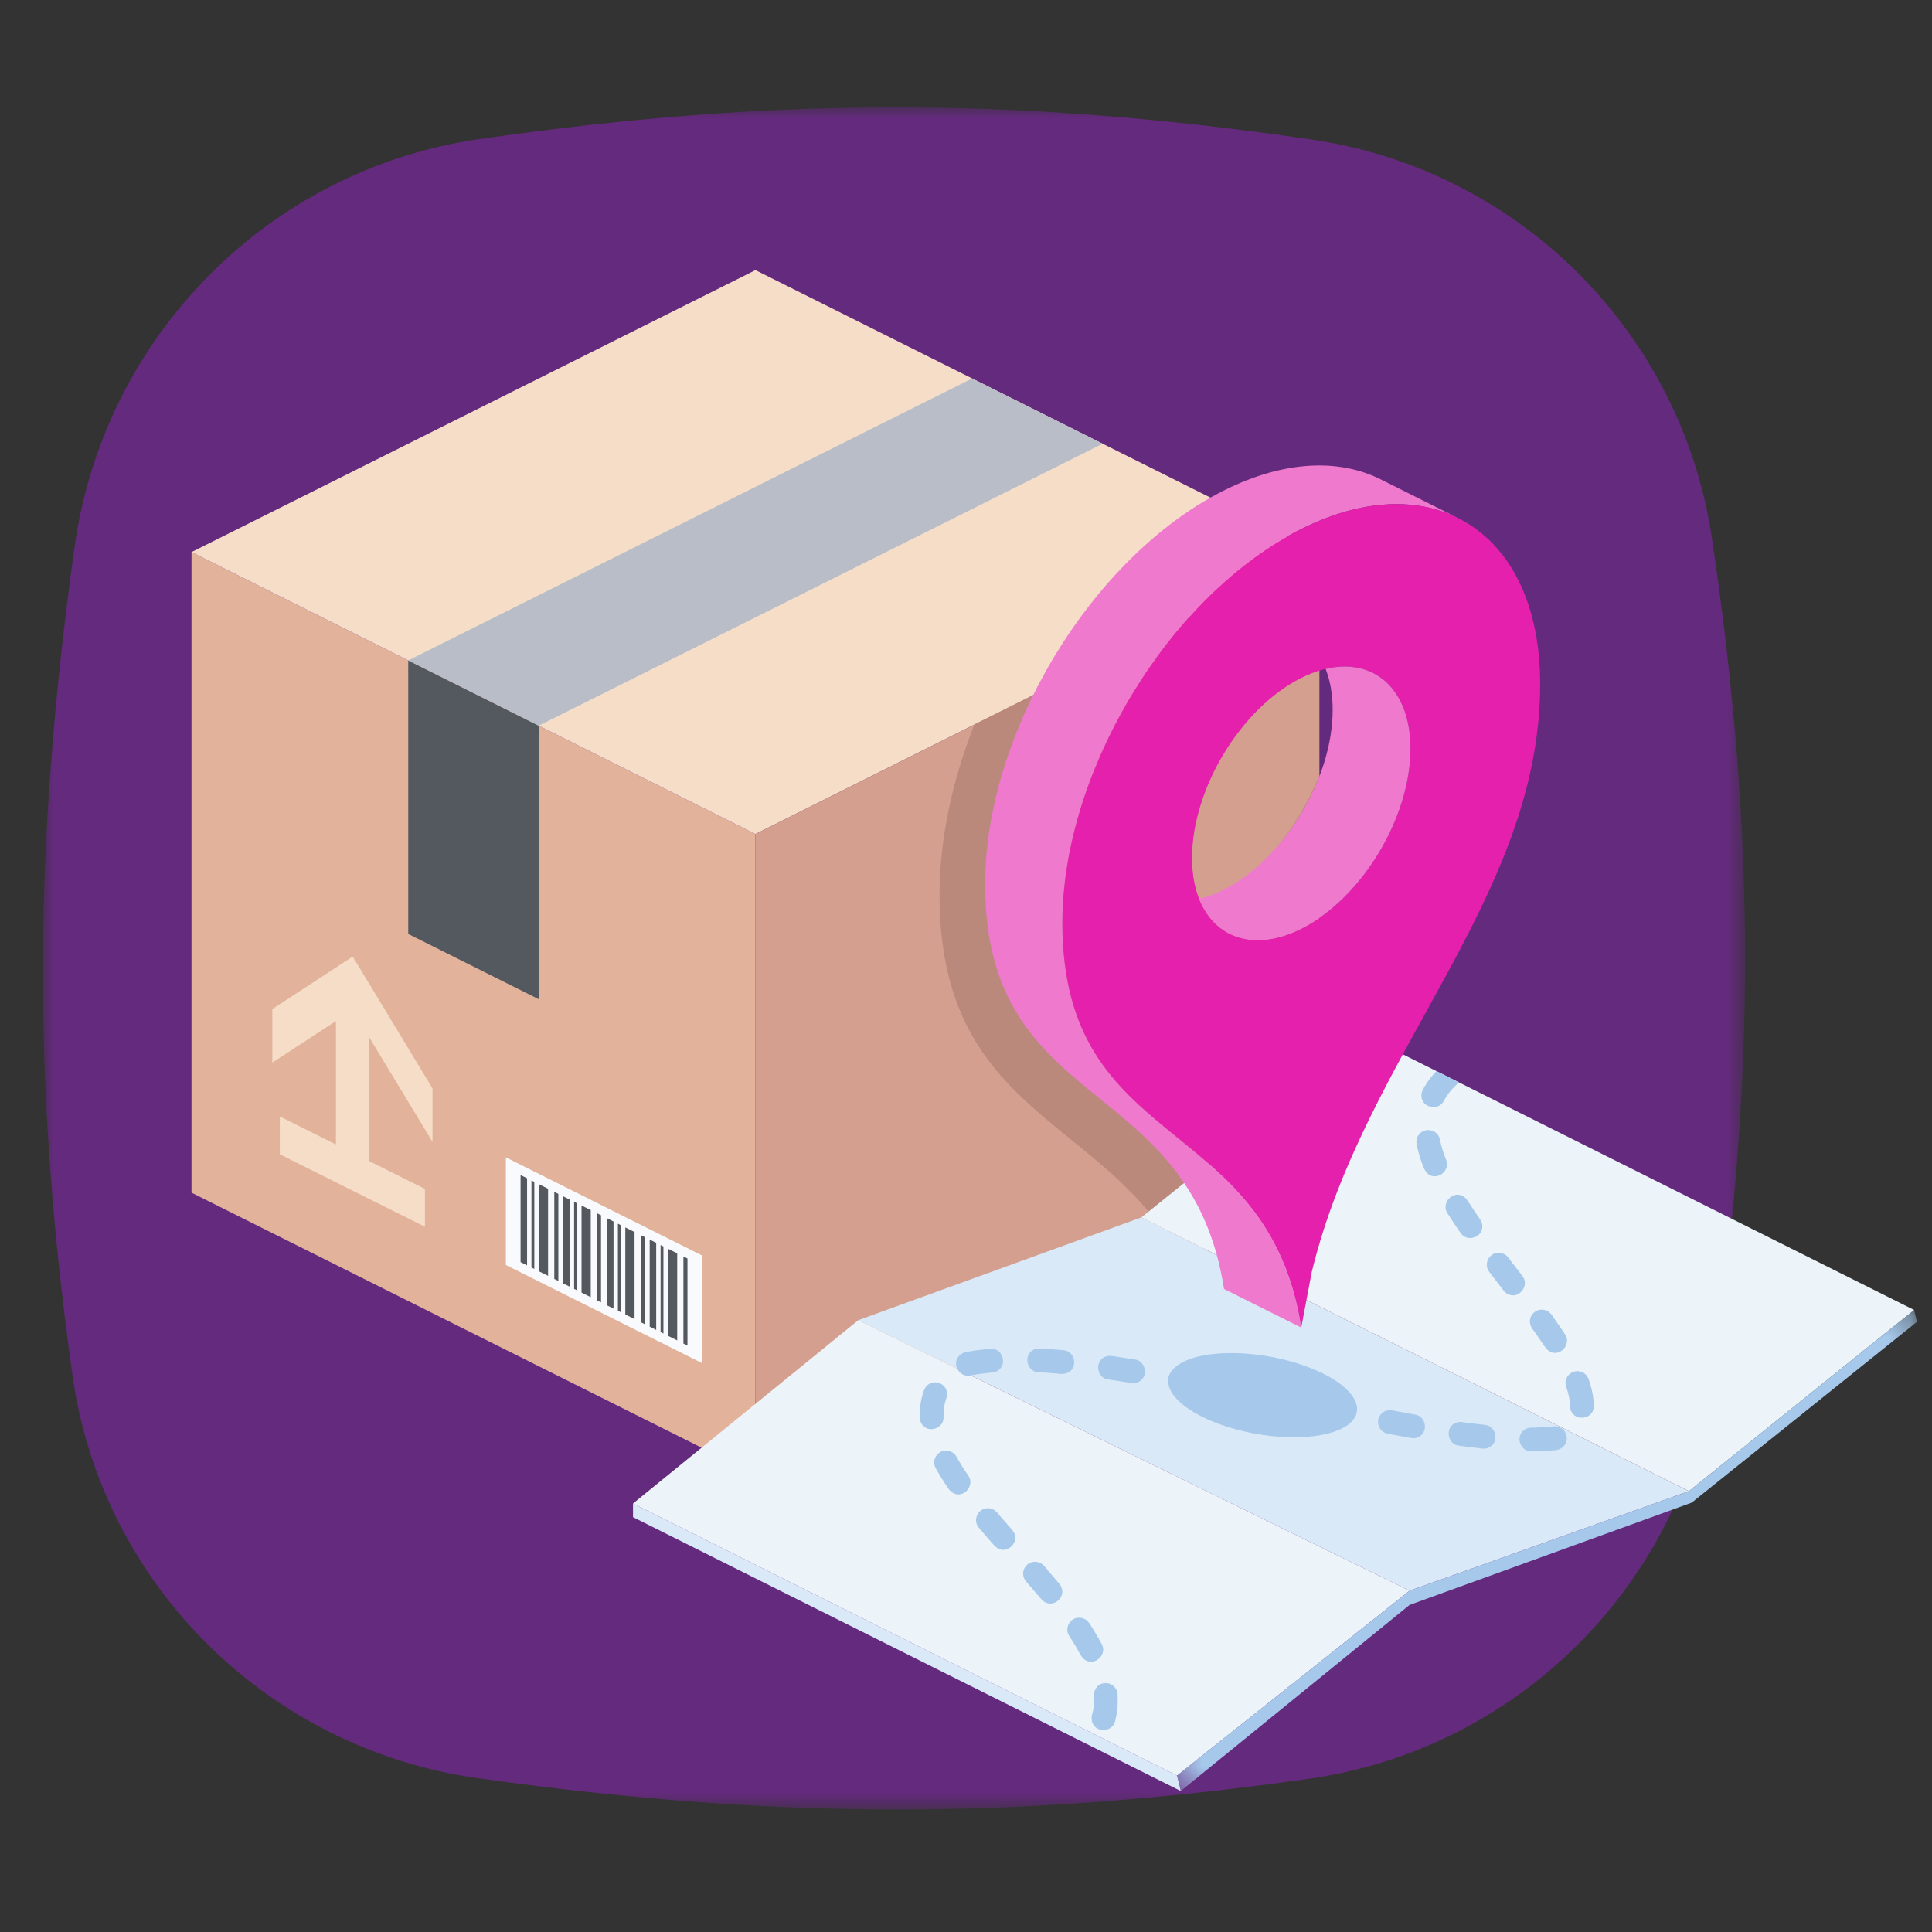
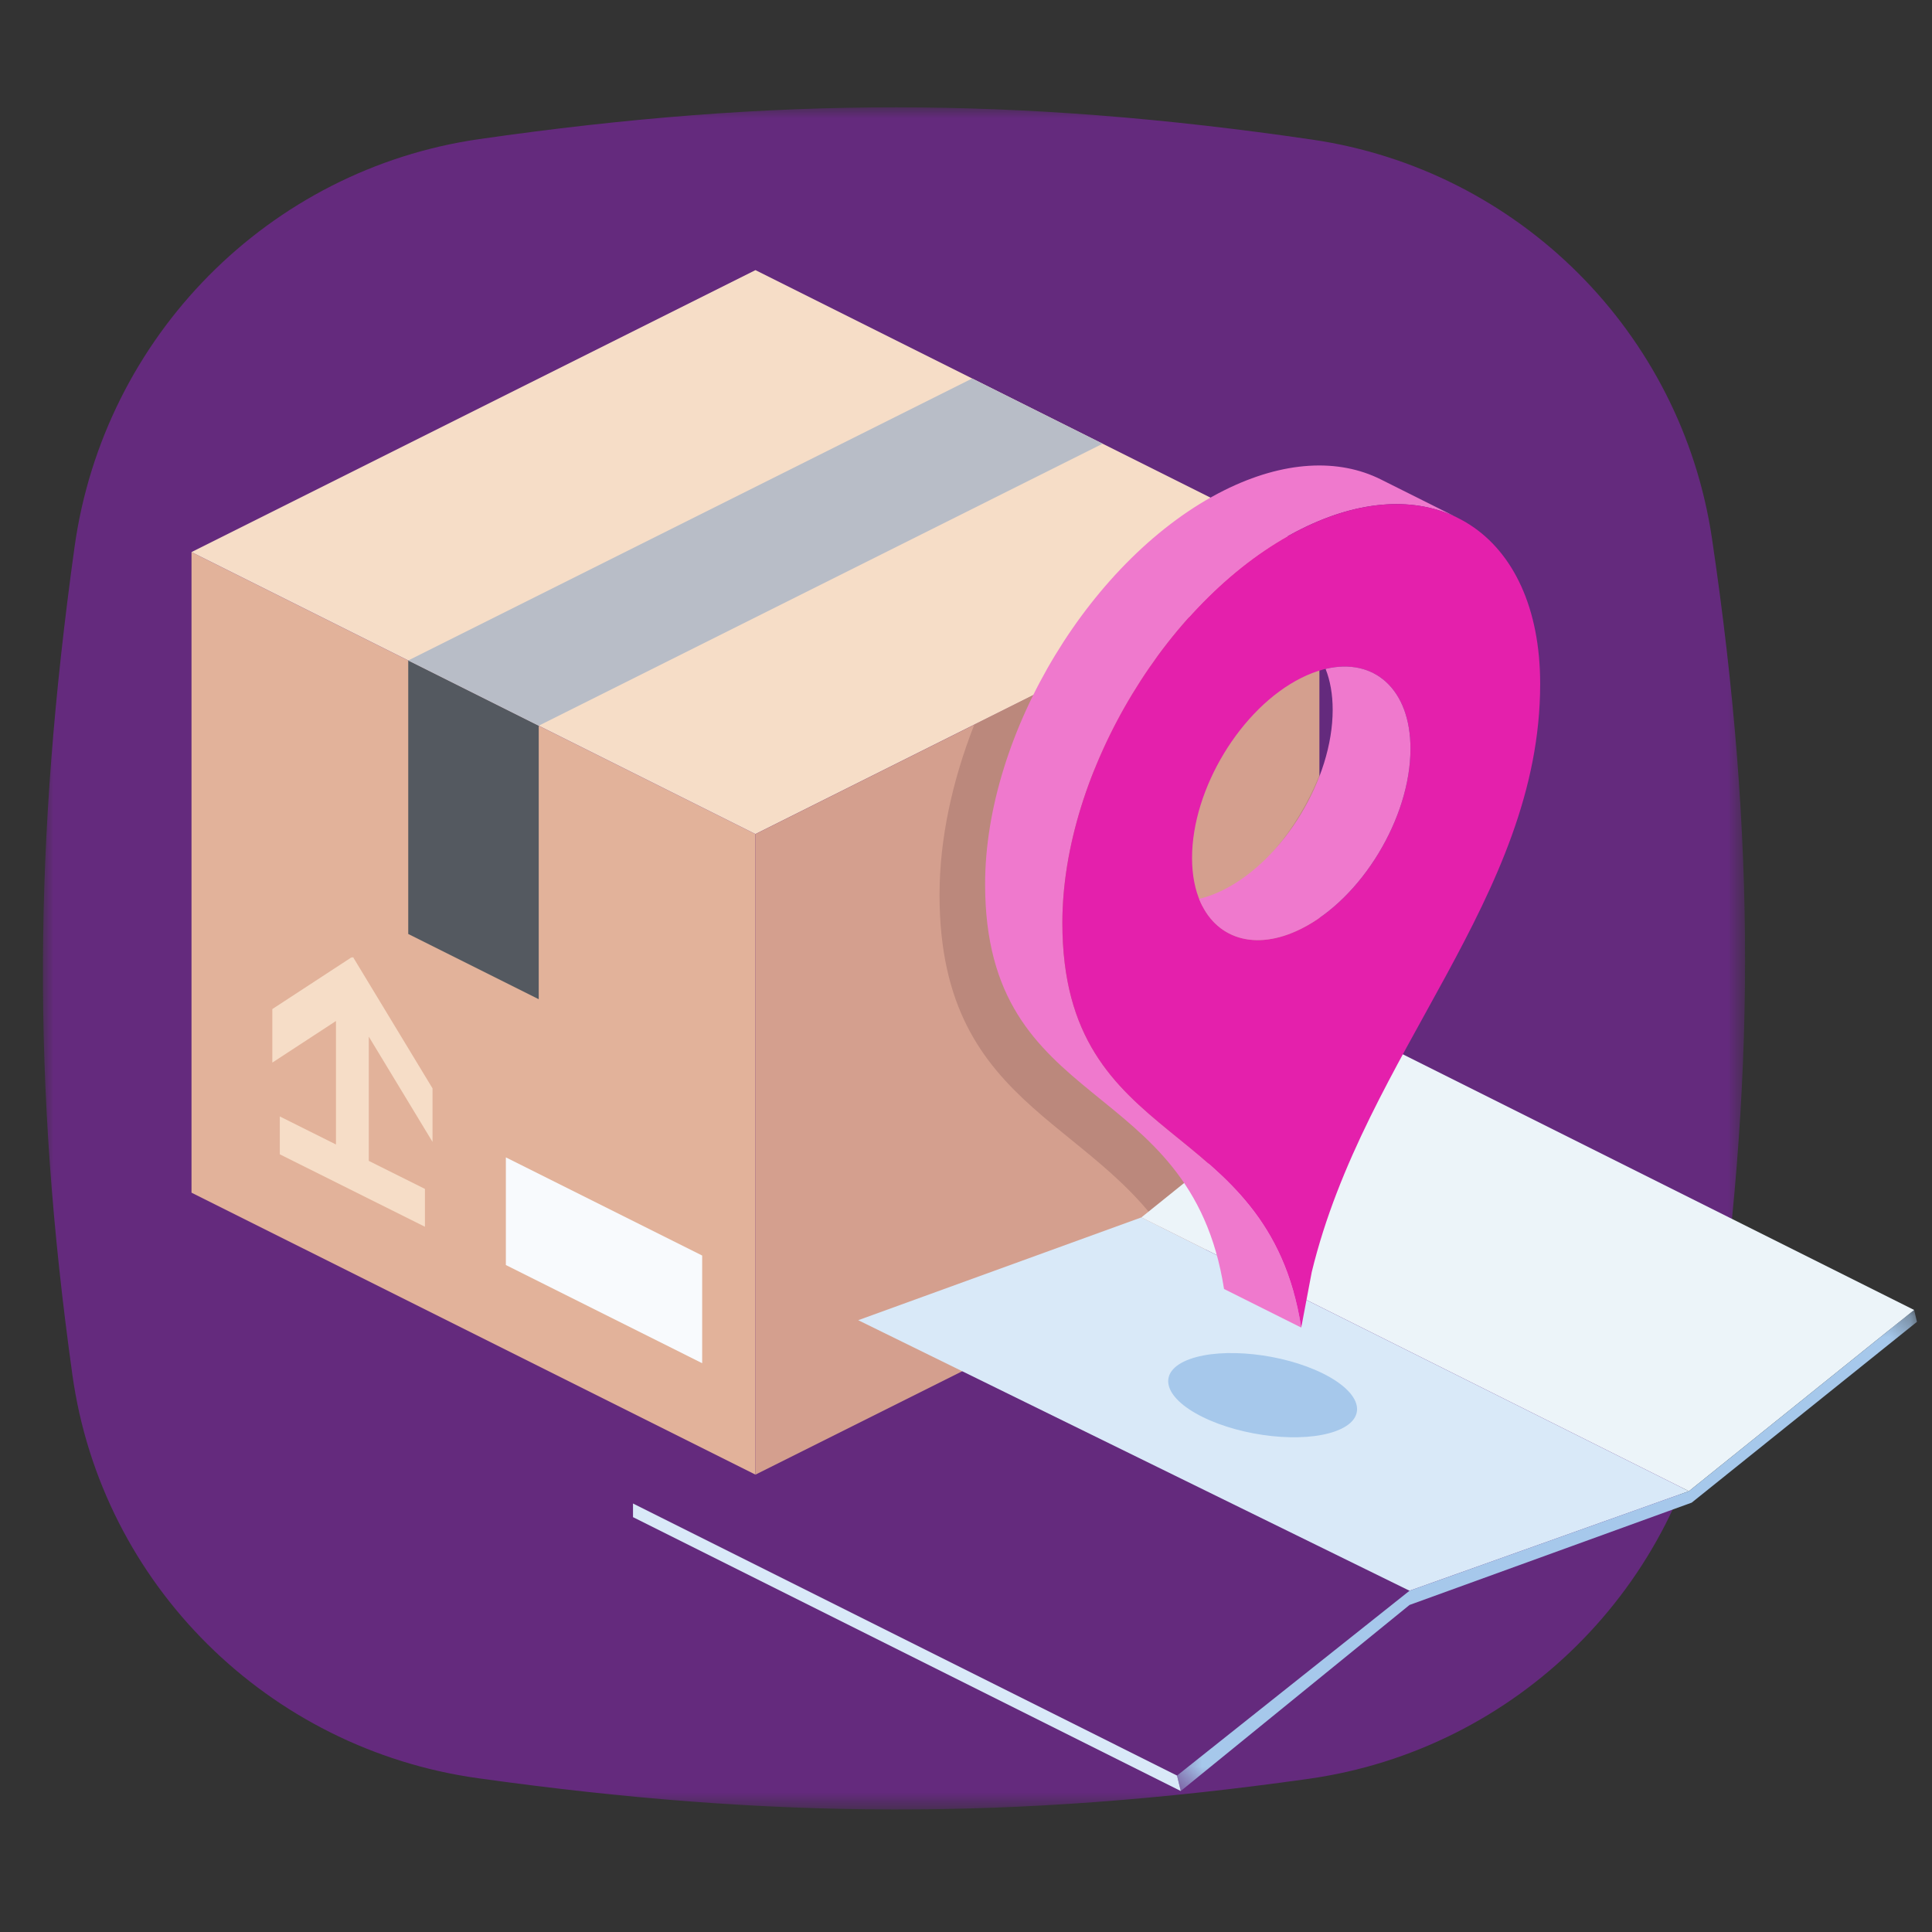
<svg xmlns="http://www.w3.org/2000/svg" xmlns:xlink="http://www.w3.org/1999/xlink" width="90px" height="90px" viewBox="0 0 90 90" version="1.1">
  <rect x="0" y="0" width="90" height="90" fill="#333333" stroke="none" />
  <title>beneficios/tracking</title>
  <defs>
    <polygon id="path-1" points="0 0 79.292 0 79.292 79.292 0 79.292" />
    <polygon id="path-3" points="0.337 0.225 34.805 0.225 34.805 22.634 0.337 22.634" />
  </defs>
  <g id="beneficios/tracking" stroke="none" stroke-width="1" fill="none" fill-rule="evenodd">
    <g id="Group-43" transform="translate(2, 5)">
      <g id="Group-3">
        <mask id="mask-2" fill="white">
          <use xlink:href="#path-1" />
        </mask>
        <g id="Clip-2" />
        <path d="M1.471,20.493 C2.834,10.678 10.519,2.89 20.327,1.48 C34.098,-0.499 45.451,-0.495 59.122,1.503 C68.739,2.909 76.326,10.474 77.751,20.088 C79.83,34.116 79.778,45.562 77.763,59.189 C76.33,68.884 68.654,76.501 58.95,77.866 C45.282,79.789 34.016,79.757 20.265,77.836 C10.493,76.471 2.736,68.816 1.372,59.043 C-0.52,45.49 -0.425,34.155 1.471,20.493" id="Fill-1" fill="#642A7D" mask="url(#mask-2)" />
      </g>
      <polygon id="Fill-4" fill="#E2B29A" points="6.921 20.718 33.192 33.854 33.192 63.694 6.921 50.559" />
      <polygon id="Fill-6" fill="#F6DDC7" points="33.192 7.583 6.921 20.718 33.192 33.854 59.463 20.718" />
      <polygon id="Fill-8" fill="#D49F8E" points="59.463 20.718 33.192 33.854 33.192 63.694 59.463 50.559" />
      <polygon id="Fill-10" fill="#545960" points="17.017 25.767 23.096 28.806 23.096 41.547 17.017 38.508" />
      <polygon id="Fill-12" fill="#F6DDC7" points="13.65 42.563 10.686 44.5 10.686 42.006 14.384 39.59 14.399 39.616 14.446 39.585 18.149 45.701 18.149 48.186 18.145 48.188 15.18 43.291 15.18 49.078 17.795 50.384 17.795 52.147 11.035 48.772 11.035 47.008 13.65 48.314" />
      <polygon id="Fill-14" fill="#F8FAFD" points="30.71 53.488 21.565 48.915 21.565 53.93 30.71 58.503" />
-       <path d="M29.547,53.386 L29.547,57.442 L29.117,57.227 L29.117,53.171 L29.547,53.386 Z M25.519,51.372 L25.519,55.428 L25.09,55.213 L25.09,51.157 L25.519,51.372 Z M27.559,52.392 L27.559,56.448 L27.129,56.233 L27.129,52.177 L27.559,52.392 Z M23.531,50.378 L23.531,54.434 L23.101,54.22 L23.101,50.163 L23.531,50.378 Z M28.568,52.896 L28.568,56.953 L28.265,56.801 L28.265,52.745 L28.568,52.896 Z M24.54,50.883 L24.54,54.939 L24.238,54.788 L24.238,50.731 L24.54,50.883 Z M26.58,51.902 L26.58,55.959 L26.277,55.807 L26.277,51.751 L26.58,51.902 Z M30.025,53.625 L30.025,57.682 L29.836,57.587 L29.836,53.531 L30.025,53.625 Z M25.998,51.611 L25.998,55.668 L25.809,55.573 L25.809,51.517 L25.998,51.611 Z M28.038,52.631 L28.038,56.688 L27.848,56.593 L27.848,52.537 L28.038,52.631 Z M24.01,50.617 L24.01,54.674 L23.821,54.579 L23.821,50.523 L24.01,50.617 Z M28.905,53.065 L28.905,57.121 L28.772,57.055 L28.772,52.998 L28.905,53.065 Z M24.878,51.051 L24.878,55.108 L24.744,55.041 L24.744,50.984 L24.878,51.051 Z M26.917,52.071 L26.917,56.127 L26.784,56.061 L26.784,52.004 L26.917,52.071 Z M22.89,50.057 L22.89,54.114 L22.757,54.047 L22.757,49.99 L22.89,50.057 Z M22.553,49.889 L22.553,53.945 L22.25,53.794 L22.25,49.737 L22.553,49.889 Z" id="Fill-16" fill="#545960" />
      <polygon id="Fill-18" fill="#B8BDC7" points="17.017 25.767 43.288 12.631 49.367 15.67 23.096 28.806" />
      <path d="M59.463,24.559 C58.468,23.045 56.584,22.628 54.427,23.707 C51.233,25.304 48.64,29.578 48.64,33.245 C48.64,36.913 51.233,38.593 54.427,36.997 C56.584,35.918 58.468,33.619 59.463,31.109 L59.463,44.297 C58.079,46.88 56.77,49.542 55.801,52.39 L53.053,53.764 C49.588,47.041 41.767,47.063 41.767,36.682 C41.767,34.098 42.356,31.376 43.387,28.756 L59.463,20.719 L59.463,24.559 Z" id="Fill-20" fill="#BB887C" />
      <polygon id="Fill-22" fill="#D9E9F8" points="27.488 65.039 52.831 77.713 53.005 78.433 27.488 65.674" />
      <polygon id="Fill-24" fill="#ECF4F9" points="61.661 43.27 87.168 56.024 76.677 64.465 51.17 51.711" />
      <polygon id="Fill-26" fill="#D9E9F8" points="51.17 51.711 76.677 64.465 63.662 69.103 37.979 56.5" />
-       <polygon id="Fill-28" fill="#ECF4F9" points="63.662 69.103 52.831 77.713 27.488 65.039 37.979 56.501" />
      <g id="Group-32" transform="translate(52.494, 55.798)">
        <mask id="mask-4" fill="white">
          <use xlink:href="#path-3" />
        </mask>
        <g id="Clip-31" />
        <polygon id="Fill-30" fill="#A6C8EB" mask="url(#mask-4)" points="24.183 8.666 34.674 0.225 34.805 0.778 24.313 9.2 11.167 13.967 0.511 22.634 0.337 21.915 11.167 13.305" />
      </g>
-       <path d="M64.915,44.897 L65.935,45.407 C65.906,45.476 65.875,45.506 65.794,45.584 C65.582,45.789 65.396,46.021 65.261,46.282 C65.261,46.282 65.221,46.354 65.184,46.396 C64.925,46.693 64.341,46.605 64.23,46.17 C64.208,46.083 64.207,45.992 64.228,45.905 C64.252,45.801 64.309,45.711 64.362,45.619 C64.515,45.357 64.703,45.116 64.915,44.897 L64.915,44.897 Z M64.623,47.645 C64.708,47.67 64.796,47.696 64.866,47.749 C64.938,47.803 64.995,47.873 65.034,47.955 C65.06,48.009 65.074,48.07 65.085,48.124 C65.15,48.434 65.249,48.735 65.366,49.029 C65.366,49.029 65.397,49.111 65.406,49.174 C65.459,49.565 65,49.942 64.607,49.743 C64.427,49.652 64.338,49.449 64.263,49.247 C64.15,48.939 64.056,48.623 63.99,48.302 L63.98,48.169 C63.994,48.081 64.009,47.991 64.054,47.914 C64.122,47.797 64.233,47.708 64.358,47.666 C64.443,47.638 64.533,47.641 64.623,47.645 L64.623,47.645 Z M67.05,52.061 C67.05,52.178 67.061,52.211 67.019,52.324 C66.898,52.645 66.425,52.8 66.134,52.544 C66.071,52.488 66.034,52.428 65.987,52.361 C65.986,52.358 65.995,52.372 65.993,52.369 C65.801,52.091 65.613,51.809 65.432,51.524 C65.432,51.524 65.384,51.448 65.362,51.381 C65.237,51.007 65.611,50.549 66.042,50.675 C66.192,50.718 66.307,50.835 66.392,50.969 L66.415,51.005 C66.592,51.281 66.775,51.553 66.962,51.822 L66.955,51.813 L67.018,51.931 L67.05,52.061 Z M67.921,53.369 C68.032,53.405 68.067,53.405 68.161,53.48 C68.218,53.526 68.239,53.556 68.276,53.605 C68.467,53.854 68.659,54.103 68.851,54.352 L68.928,54.452 C68.95,54.49 68.978,54.526 68.996,54.567 C69.156,54.931 68.817,55.417 68.385,55.334 C68.296,55.317 68.214,55.279 68.144,55.223 C68.109,55.195 68.081,55.16 68.05,55.128 C67.832,54.845 67.614,54.562 67.396,54.277 L67.374,54.248 C67.314,54.147 67.288,54.124 67.268,54.005 C67.231,53.787 67.339,53.549 67.533,53.435 C67.637,53.374 67.671,53.378 67.787,53.359 C67.831,53.362 67.876,53.365 67.921,53.369 L67.921,53.369 Z M69.943,56.02 C70.053,56.059 70.089,56.061 70.18,56.139 C70.293,56.235 70.36,56.362 70.444,56.48 C70.601,56.702 70.754,56.928 70.904,57.156 C70.904,57.156 70.951,57.229 70.972,57.288 C71.102,57.66 70.737,58.124 70.303,58.006 C70.122,57.956 70.001,57.797 69.89,57.629 C69.721,57.378 69.548,57.129 69.371,56.883 L69.307,56.766 C69.277,56.653 69.257,56.623 69.27,56.504 C69.288,56.327 69.397,56.161 69.554,56.075 C69.659,56.017 69.694,56.023 69.81,56.006 C69.854,56.011 69.898,56.015 69.943,56.02 L69.943,56.02 Z M46.439,57.82 C46.808,57.839 47.176,57.866 47.544,57.898 C47.544,57.898 47.627,57.908 47.682,57.927 C48.057,58.057 48.184,58.636 47.829,58.897 C47.722,58.976 47.587,58.999 47.451,59.002 C47.379,59.004 47.3,58.989 47.222,58.982 C46.943,58.96 46.662,58.94 46.382,58.926 C46.382,58.926 46.296,58.92 46.237,58.902 C45.86,58.788 45.7,58.22 46.051,57.939 C46.121,57.883 46.204,57.845 46.292,57.828 C46.34,57.819 46.391,57.817 46.439,57.82 L46.439,57.82 Z M44.273,57.839 C44.315,57.851 44.36,57.859 44.401,57.876 C44.76,58.03 44.863,58.612 44.479,58.854 C44.366,58.925 44.226,58.937 44.099,58.948 C43.798,58.976 43.497,59.016 43.2,59.074 C43.2,59.074 43.118,59.088 43.061,59.086 C42.709,59.07 42.426,58.665 42.578,58.313 C42.631,58.189 42.731,58.087 42.851,58.031 C42.954,57.983 43.067,57.971 43.18,57.952 C43.49,57.898 43.803,57.861 44.118,57.835 C44.118,57.835 44.206,57.836 44.273,57.839 L44.273,57.839 Z M49.779,58.164 C50.137,58.215 50.493,58.27 50.849,58.327 C50.849,58.327 50.941,58.34 51.012,58.37 C51.369,58.521 51.475,59.104 51.092,59.347 C50.98,59.418 50.856,59.45 50.673,59.42 C50.631,59.414 50.589,59.407 50.547,59.401 C50.258,59.355 49.969,59.311 49.68,59.268 L49.622,59.26 C49.509,59.23 49.474,59.231 49.376,59.161 C49.13,58.983 49.072,58.576 49.294,58.336 C49.355,58.27 49.431,58.22 49.516,58.19 C49.599,58.161 49.69,58.162 49.779,58.164 L49.779,58.164 Z M53.079,58.718 C53.429,58.784 53.779,58.851 54.129,58.919 L54.171,58.927 C54.214,58.941 54.258,58.95 54.298,58.969 C54.659,59.137 54.725,59.725 54.345,59.948 C54.216,60.024 54.078,60.038 53.85,59.993 C53.541,59.933 53.234,59.874 52.926,59.816 L52.875,59.807 C52.833,59.793 52.789,59.785 52.748,59.766 C52.389,59.603 52.307,59.018 52.692,58.787 C52.795,58.726 52.83,58.73 52.946,58.709 L53.079,58.718 Z M56.348,59.368 C56.685,59.437 57.022,59.507 57.358,59.578 L57.433,59.594 C57.476,59.608 57.52,59.617 57.56,59.637 C57.915,59.807 57.985,60.394 57.595,60.616 C57.517,60.661 57.429,60.686 57.34,60.689 C57.157,60.696 56.939,60.622 56.728,60.578 C56.549,60.54 56.37,60.503 56.19,60.466 L56.124,60.452 C56.012,60.415 55.977,60.414 55.884,60.338 C55.645,60.141 55.62,59.732 55.853,59.51 C55.918,59.448 55.997,59.402 56.083,59.377 C56.168,59.353 56.259,59.36 56.348,59.368 L56.348,59.368 Z M71.626,58.892 C71.667,58.909 71.71,58.921 71.749,58.942 C71.869,59.009 71.96,59.122 72.007,59.255 C72.013,59.272 72.013,59.272 72.019,59.289 C72.127,59.605 72.207,59.93 72.235,60.261 C72.235,60.261 72.246,60.387 72.247,60.505 L72.231,60.638 C72.216,60.68 72.205,60.723 72.185,60.763 C72.002,61.116 71.41,61.157 71.204,60.768 C71.139,60.647 71.144,60.618 71.138,60.45 C71.128,60.169 71.057,59.891 70.963,59.623 L70.958,59.61 C70.933,59.496 70.915,59.465 70.933,59.346 C70.958,59.172 71.075,59.009 71.235,58.93 C71.343,58.877 71.377,58.884 71.493,58.873 L71.626,58.892 Z M59.601,60.047 C59.962,60.123 60.322,60.197 60.684,60.271 L60.81,60.314 C60.848,60.337 60.889,60.357 60.923,60.385 C61.228,60.634 61.158,61.221 60.727,61.345 C60.557,61.395 60.374,61.338 60.199,61.302 C59.935,61.248 59.671,61.193 59.406,61.138 L59.375,61.132 C59.264,61.094 59.229,61.094 59.136,61.017 C58.899,60.822 58.869,60.415 59.106,60.189 C59.171,60.127 59.25,60.082 59.336,60.057 C59.422,60.033 59.512,60.04 59.601,60.047 L59.601,60.047 Z M41.692,59.406 C41.776,59.437 41.861,59.469 41.928,59.527 C42.03,59.615 42.098,59.741 42.115,59.872 C42.133,60.011 42.116,60.042 42.063,60.201 C41.978,60.457 41.945,60.731 41.954,61.003 C41.954,61.003 41.956,61.087 41.944,61.144 C41.866,61.527 41.317,61.745 41.002,61.417 C40.94,61.353 40.894,61.274 40.87,61.188 C40.839,61.083 40.844,60.973 40.845,60.864 C40.849,60.486 40.917,60.109 41.046,59.756 L41.107,59.636 C41.136,59.603 41.161,59.565 41.194,59.535 C41.26,59.475 41.34,59.432 41.427,59.41 C41.513,59.387 41.604,59.397 41.692,59.406 L41.692,59.406 Z M62.849,60.7 C62.914,60.712 62.98,60.724 63.045,60.736 C63.331,60.79 63.617,60.843 63.903,60.894 C63.903,60.894 63.993,60.908 64.059,60.938 C64.381,61.08 64.498,61.56 64.229,61.833 C64.105,61.959 63.951,62.027 63.709,61.984 C63.356,61.921 63.004,61.856 62.652,61.79 C62.652,61.79 62.569,61.772 62.515,61.747 C62.27,61.635 62.136,61.334 62.218,61.076 C62.259,60.947 62.348,60.836 62.462,60.768 C62.565,60.706 62.6,60.711 62.716,60.691 C62.76,60.694 62.805,60.697 62.849,60.7 L62.849,60.7 Z M66.098,61.245 C66.455,61.294 66.813,61.339 67.171,61.377 C67.171,61.377 67.254,61.388 67.31,61.408 C67.646,61.53 67.785,62.007 67.541,62.29 C67.453,62.392 67.327,62.46 67.196,62.478 C67.078,62.494 66.958,62.468 66.837,62.454 C66.542,62.421 66.247,62.383 65.952,62.343 C65.952,62.343 65.87,62.329 65.817,62.308 C65.448,62.16 65.349,61.576 65.715,61.332 C65.815,61.265 65.85,61.268 65.964,61.242 C66.009,61.243 66.054,61.244 66.098,61.245 L66.098,61.245 Z M70.504,61.447 C70.547,61.457 70.592,61.463 70.633,61.479 C70.886,61.575 71.039,61.866 70.974,62.13 C70.931,62.304 70.798,62.452 70.632,62.514 C70.525,62.555 70.409,62.558 70.294,62.569 C69.981,62.598 69.665,62.61 69.35,62.613 C69.35,62.613 69.263,62.612 69.201,62.597 C68.859,62.515 68.658,62.064 68.874,61.747 C68.95,61.635 69.068,61.554 69.196,61.522 C69.291,61.498 69.387,61.505 69.486,61.503 C69.779,61.498 70.073,61.482 70.364,61.447 C70.364,61.447 70.446,61.447 70.504,61.447 L70.504,61.447 Z M42.26,62.604 C42.34,62.644 42.421,62.686 42.481,62.751 C42.516,62.79 42.557,62.857 42.56,62.862 C42.562,62.867 42.565,62.872 42.568,62.877 C42.732,63.175 42.916,63.461 43.109,63.742 C43.109,63.742 43.154,63.812 43.175,63.867 C43.315,64.236 42.953,64.707 42.526,64.602 C42.397,64.57 42.292,64.482 42.202,64.379 C42.159,64.329 42.12,64.259 42.079,64.197 C41.905,63.936 41.74,63.669 41.588,63.395 L41.586,63.389 C41.542,63.28 41.52,63.253 41.518,63.133 C41.515,62.912 41.659,62.693 41.868,62.61 C41.979,62.565 42.013,62.576 42.13,62.574 C42.174,62.584 42.217,62.594 42.26,62.604 L42.26,62.604 Z M44.098,65.262 C44.185,65.285 44.272,65.309 44.344,65.361 C44.445,65.434 44.515,65.537 44.595,65.631 C44.782,65.849 44.971,66.065 45.161,66.28 L45.236,66.39 C45.252,66.432 45.273,66.472 45.283,66.515 C45.377,66.898 44.968,67.324 44.548,67.164 C44.413,67.112 44.29,66.967 44.177,66.839 C43.985,66.62 43.794,66.4 43.606,66.178 L43.597,66.168 C43.533,66.07 43.505,66.048 43.479,65.93 C43.431,65.714 43.527,65.471 43.715,65.347 C43.815,65.281 43.85,65.284 43.965,65.258 C44.009,65.259 44.054,65.261 44.098,65.262 L44.098,65.262 Z M46.284,67.756 C46.398,67.785 46.433,67.782 46.531,67.851 C46.647,67.933 46.728,68.052 46.821,68.16 C47.002,68.369 47.181,68.58 47.358,68.792 L47.431,68.904 C47.469,69.016 47.49,69.043 47.486,69.163 C47.477,69.476 47.171,69.743 46.849,69.694 C46.698,69.671 46.578,69.585 46.423,69.401 C46.395,69.366 46.366,69.332 46.337,69.297 C46.157,69.085 45.976,68.875 45.793,68.665 L45.721,68.559 L45.675,68.433 C45.661,68.317 45.647,68.285 45.677,68.168 C45.72,67.998 45.853,67.848 46.021,67.786 C46.104,67.755 46.195,67.755 46.284,67.756 L46.284,67.756 Z M48.413,70.375 C48.522,70.418 48.557,70.421 48.646,70.502 C48.745,70.593 48.807,70.714 48.879,70.828 C49.037,71.076 49.186,71.329 49.324,71.588 C49.324,71.588 49.363,71.665 49.378,71.725 C49.474,72.111 49.059,72.533 48.647,72.378 C48.383,72.279 48.277,71.97 48.117,71.703 C48.021,71.541 47.92,71.383 47.817,71.226 L47.811,71.217 C47.758,71.112 47.733,71.087 47.721,70.968 C47.698,70.749 47.822,70.517 48.022,70.416 C48.129,70.362 48.164,70.369 48.281,70.357 L48.413,70.375 Z M49.668,73.426 C49.75,73.462 49.833,73.5 49.896,73.562 C49.96,73.624 50.007,73.702 50.034,73.788 C50.057,73.859 50.061,73.951 50.061,73.951 C50.086,74.367 50.049,74.786 49.942,75.19 C49.942,75.19 49.917,75.271 49.889,75.322 C49.698,75.667 49.108,75.702 48.909,75.299 C48.869,75.219 48.849,75.13 48.851,75.041 C48.855,74.898 48.909,74.766 48.931,74.623 C48.963,74.415 48.968,74.202 48.954,73.993 L48.961,73.859 C49,73.73 49.059,73.604 49.162,73.522 C49.232,73.466 49.315,73.428 49.403,73.412 C49.49,73.395 49.58,73.41 49.668,73.426 L49.668,73.426 Z" id="Fill-33" fill="#A6C8EB" />
      <path d="M59.612,58.975 C61.488,59.9 61.76,61.108 60.218,61.67 C58.676,62.231 55.901,61.936 54.025,61.01 C52.149,60.084 51.878,58.876 53.419,58.315 C54.961,57.753 57.736,58.049 59.612,58.975" id="Fill-35" fill="#A6C8EB" />
      <path d="M58.617,56.844 L55.02,55.045 C53.453,44.993 43.89,46.951 43.89,36.188 C43.89,29.136 48.877,20.916 55.02,17.845 C57.814,16.448 60.368,16.355 62.323,17.333 L65.921,19.132 C63.966,18.154 61.411,18.247 58.617,19.644 C52.475,22.715 47.489,30.934 47.489,37.987 C47.489,48.751 57.051,46.793 58.617,56.844" id="Fill-37" fill="#EF79CD" />
      <path d="M58.617,26.581 C61.425,25.178 63.705,26.655 63.705,29.879 C63.705,33.103 61.425,36.86 58.617,38.265 C55.81,39.668 53.53,38.191 53.53,34.967 C53.53,31.743 55.81,27.985 58.617,26.581 M58.617,19.644 C64.76,16.573 69.747,19.806 69.747,26.858 C69.747,36.804 61.582,44.052 59.105,54.262 L58.617,56.844 C57.051,46.793 47.489,48.751 47.489,37.987 C47.489,30.934 52.475,22.715 58.617,19.644" id="Fill-39" fill="#E420AC" />
      <path d="M59.751,26.16 C62.014,25.621 63.705,27.103 63.705,29.879 C63.705,33.103 61.426,36.86 58.617,38.265 C56.445,39.351 54.589,38.712 53.86,36.873 C54.224,36.787 54.604,36.647 54.993,36.453 C57.801,35.048 60.081,31.291 60.081,28.067 C60.081,27.338 59.964,26.698 59.751,26.16" id="Fill-41" fill="#EF79CD" />
    </g>
  </g>
</svg>